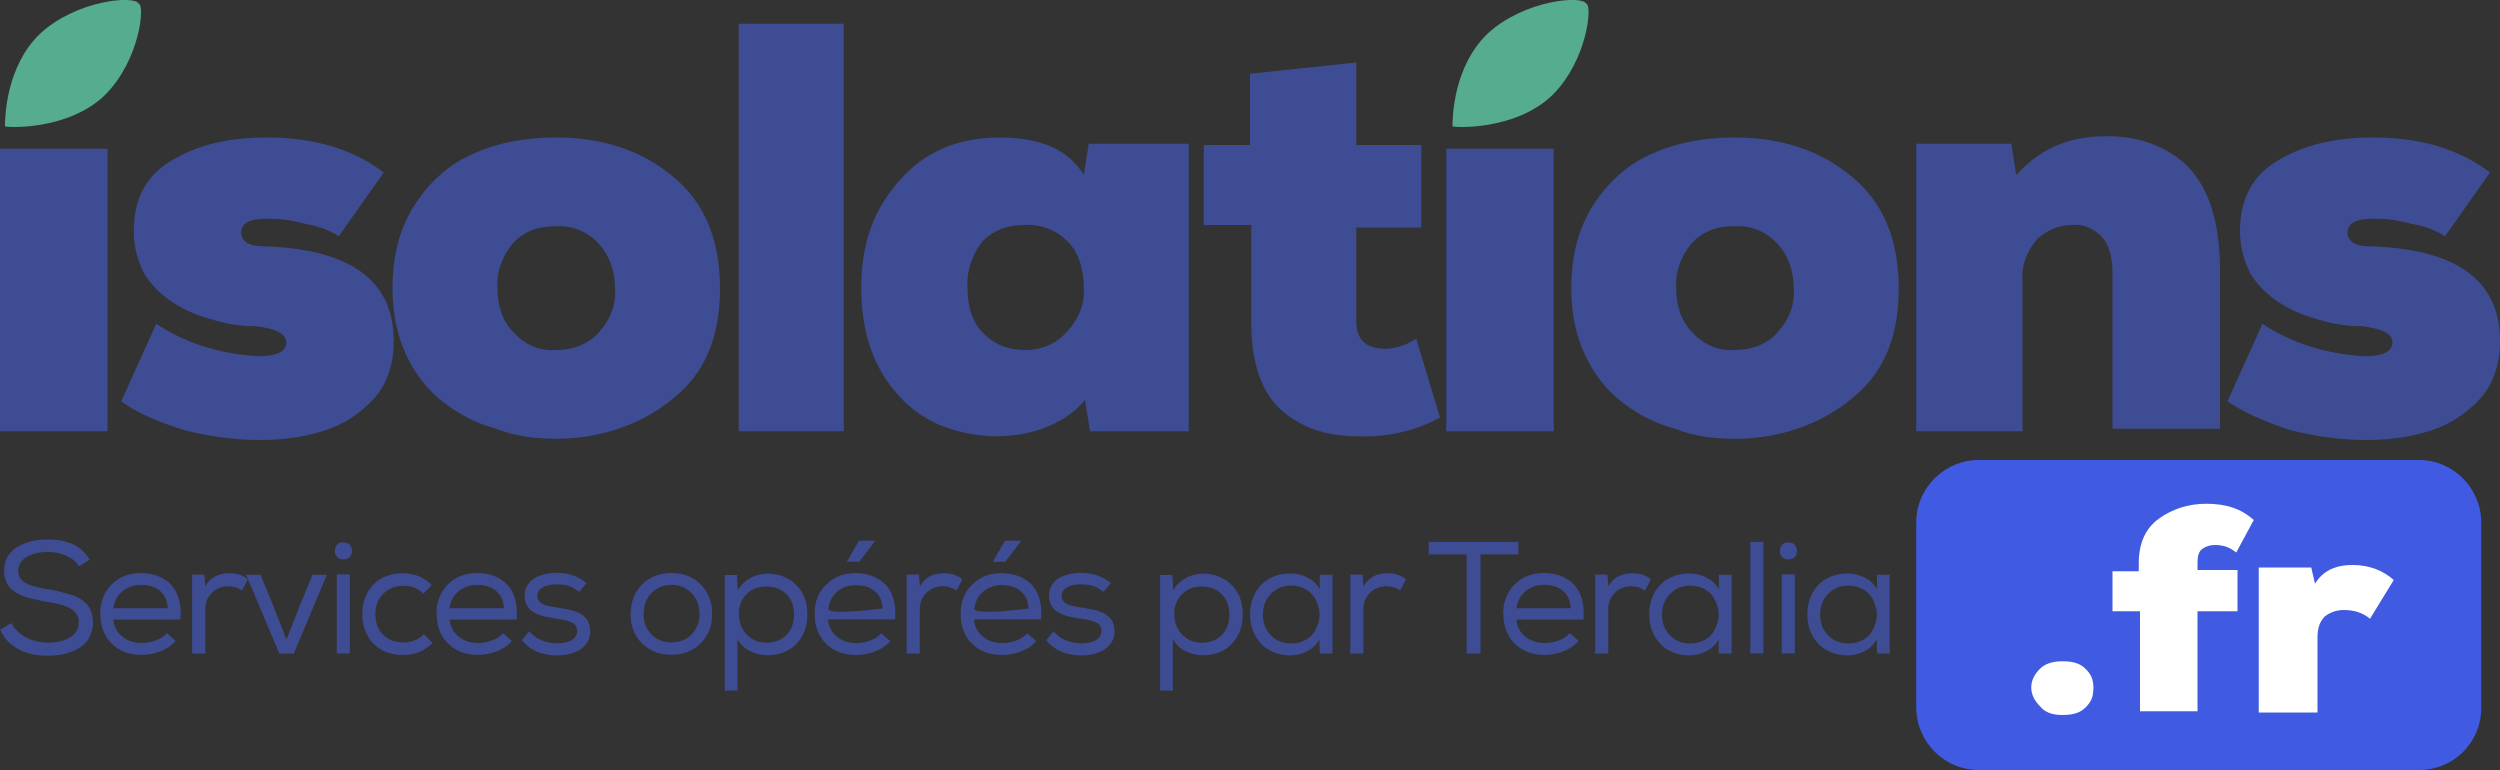
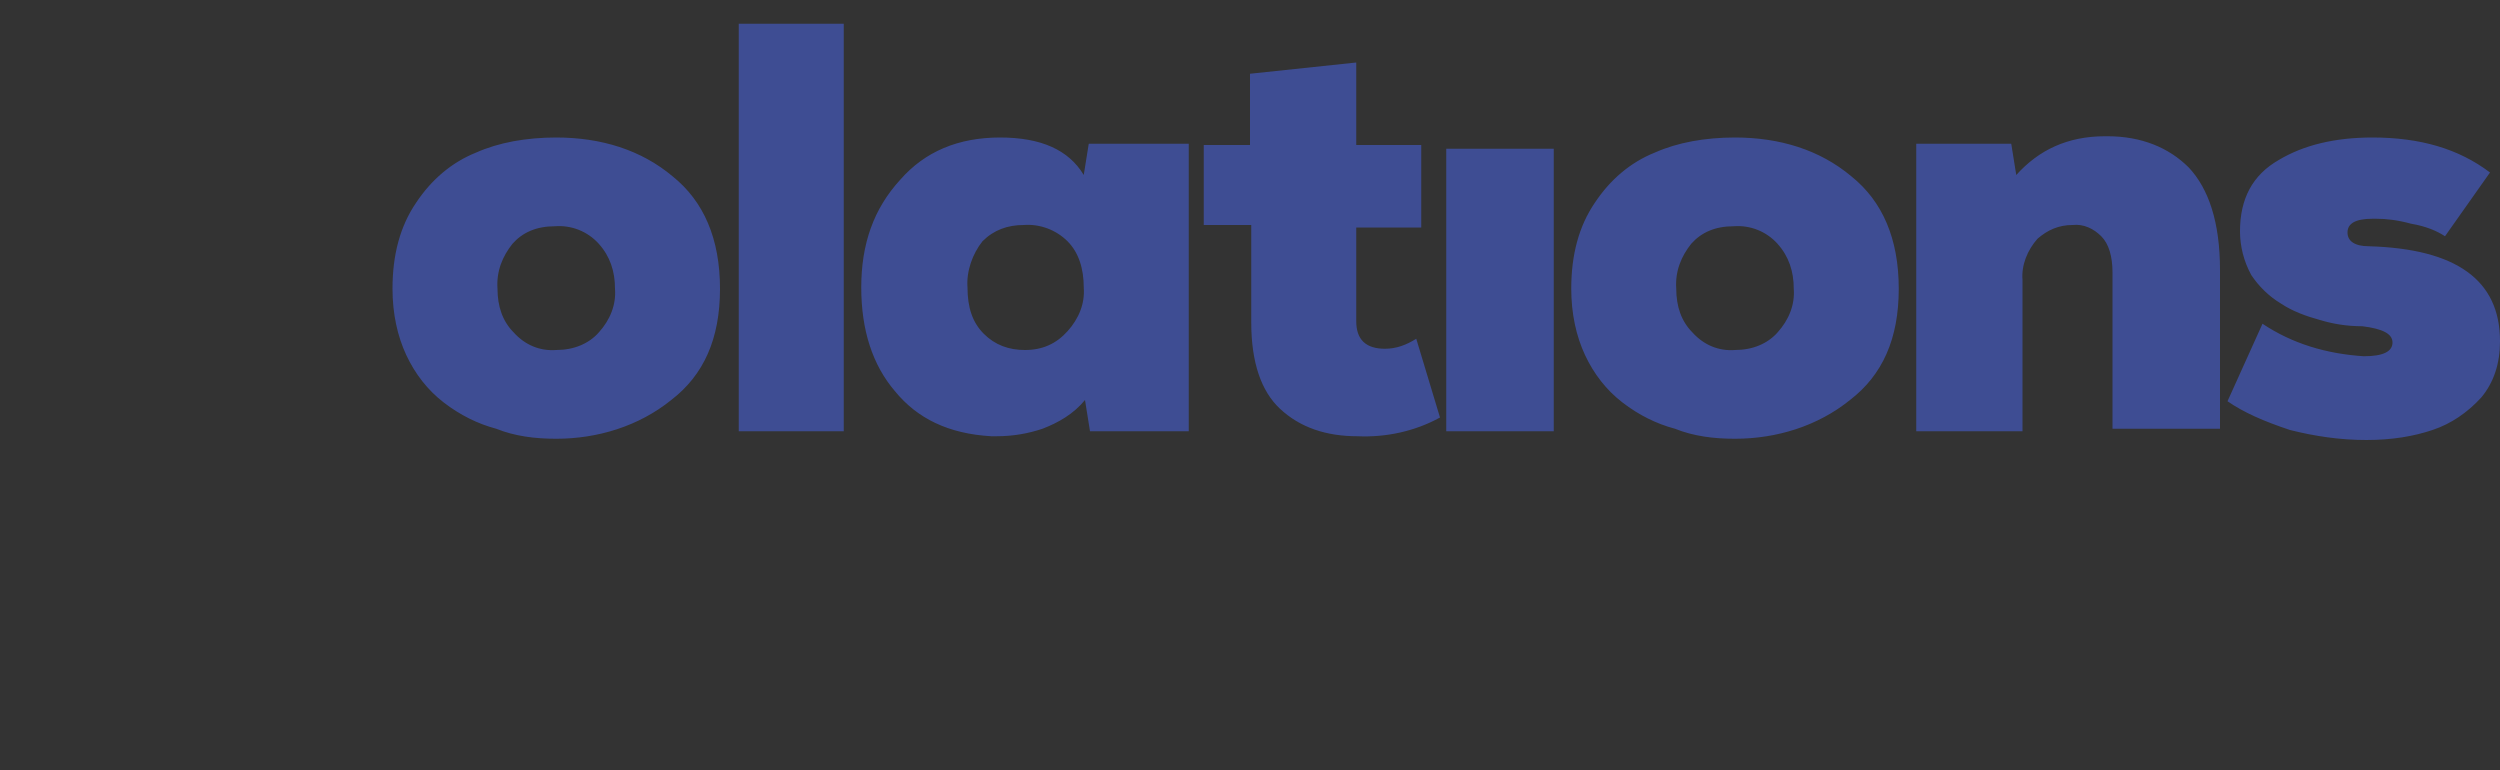
<svg xmlns="http://www.w3.org/2000/svg" id="Calque_1" data-name="Calque 1" viewBox="0 0 200 61.6">
  <rect x="0" y="0" width="200" height="61.6" fill="#333333" stroke="none" />
  <defs>
    <style>
      .cls-1 {
        fill: #55ac8f;
      }

      .cls-1, .cls-2, .cls-3, .cls-4 {
        stroke-width: 0px;
      }

      .cls-2 {
        fill: #3e4d93;
      }

      .cls-3 {
        fill: #405be2;
      }

      .cls-4 {
        fill: #fff;
      }
    </style>
  </defs>
-   <path class="cls-2" d="M0,11.9h8.6v22.6H0V11.9ZM9.7,32.1l2.8-6.2c2.4,1.6,5.1,2.4,8.1,2.6,1.6,0,2.3-.4,2.3-1.1s-.8-1.1-2.4-1.3c-1.3,0-2.4-.2-3.4-.5-1.1-.3-2.2-.7-3.1-1.3-1-.6-1.8-1.4-2.4-2.3-.6-1.1-.9-2.3-.9-3.5,0-2.6,1-4.5,3.1-5.7,2-1.2,4.5-1.8,7.5-1.8,3.8,0,6.9.9,9.4,2.8l-3.6,5.1c-.6-.4-1.5-.8-2.7-1-1.1-.3-2-.4-2.8-.4h-.3c-1.4,0-2,.4-2,1.1s.6,1.1,1.7,1.1c7,.2,10.5,2.7,10.5,7.6,0,1.8-.5,3.3-1.5,4.5-1.1,1.2-2.4,2.1-3.9,2.6s-3.2.8-5.3.8-4.1-.3-6.1-.8c-2.2-.7-3.8-1.4-5-2.3Z" />
-   <path class="cls-1" d="M126.9.3c.5.1.1,4.5-2.7,7.3-3,2.9-8,2.6-8,2.5,0-.8.1-4.8,2.8-7.4C121.9,0,126.6-.4,126.9.3ZM11.1.3c.5.1.1,4.5-2.7,7.3C5.4,10.5.4,10.2.4,10.1c0-.8.1-4.8,2.8-7.4C6.1,0,10.8-.4,11.1.3Z" />
  <path class="cls-2" d="M31.4,23.1c0-2.7.6-5,1.9-6.9,1.2-1.8,2.8-3.2,4.8-4,1.8-.8,4-1.2,6.4-1.2,3.6,0,6.8,1,9.3,3.1,2.5,2,3.8,5,3.8,9s-1.3,6.9-3.9,8.9c-2.6,2.1-5.9,3.1-9.2,3.1-1.7,0-3.3-.2-4.8-.8-1.5-.4-2.9-1.1-4.2-2.1s-2.3-2.3-3-3.8-1.1-3.3-1.1-5.3ZM39.8,23.1c0,1.4.4,2.6,1.3,3.5.9,1,2.1,1.5,3.4,1.4,1.4,0,2.6-.5,3.4-1.4.9-1,1.4-2.2,1.3-3.5,0-1.4-.4-2.6-1.3-3.6s-2.2-1.5-3.5-1.4c-1.5,0-2.6.5-3.4,1.4-.8,1-1.3,2.2-1.2,3.6ZM59.1,1.9h8.4v32.6h-8.4V1.9ZM68.9,23c0-3.5,1-6.3,3.1-8.6,2-2.3,4.7-3.4,8-3.4s5.5,1,6.7,3l.4-2.5h8v23h-7.9l-.4-2.5c-.9,1.1-2.1,1.8-3.4,2.3-1.2.4-2.4.6-3.7.6h-.4c-3.4-.2-5.9-1.4-7.7-3.6-1.8-2.1-2.7-4.9-2.7-8.3ZM77.4,23c0,1.6.4,2.8,1.3,3.7s2,1.3,3.3,1.3c1.4,0,2.5-.5,3.4-1.5s1.4-2.2,1.3-3.5c0-1.5-.4-2.8-1.3-3.7s-2.2-1.4-3.5-1.3c-1.3,0-2.4.4-3.3,1.3-.8,1-1.3,2.4-1.2,3.7ZM96.3,18.2v-6.6h3.7v-5.7l8.5-.9v6.6h5.2v6.6h-5.2v7.5c0,1.5.8,2.2,2.3,2.2.9,0,1.7-.3,2.5-.8l1.9,6.3c-2,1.1-4.3,1.6-6.6,1.5-2.5,0-4.6-.7-6.2-2.2-1.5-1.4-2.3-3.7-2.3-6.9v-7.8h-3.8v.2ZM115.7,11.9h8.6v22.6h-8.6V11.9ZM125.7,23.1c0-2.7.6-5,1.9-6.9,1.2-1.8,2.8-3.2,4.8-4,1.8-.8,4-1.2,6.4-1.2,3.6,0,6.8,1,9.3,3.1,2.5,2,3.8,5,3.8,9s-1.3,6.9-3.9,8.9c-2.6,2.1-5.9,3.1-9.2,3.1-1.7,0-3.3-.2-4.8-.8-1.5-.4-2.9-1.1-4.2-2.1s-2.3-2.3-3-3.8-1.1-3.3-1.1-5.3h0ZM134.1,23.1c0,1.4.4,2.6,1.3,3.5.9,1,2.1,1.5,3.4,1.4,1.4,0,2.6-.5,3.4-1.4.9-1,1.4-2.2,1.3-3.5,0-1.4-.4-2.6-1.3-3.6s-2.2-1.5-3.5-1.4c-1.5,0-2.6.5-3.4,1.4-.8,1-1.3,2.2-1.2,3.6ZM153.3,34.5V11.5h7.6l.4,2.5c1.8-2,4.1-3.1,7.1-3.1h.2c2.7,0,4.9.9,6.5,2.5,1.6,1.7,2.5,4.4,2.5,8.2v12.7h-8.6v-12.5c0-1.3-.3-2.3-.9-2.9s-1.4-1-2.3-.9c-1.1,0-2,.4-2.8,1.1-.8.9-1.3,2.1-1.2,3.3v12.1h-8.5ZM178.2,32.1l2.8-6.2c2.4,1.6,5.1,2.4,8.1,2.6,1.6,0,2.3-.4,2.3-1.1s-.8-1.1-2.4-1.3c-1.3,0-2.4-.2-3.4-.5-1.1-.3-2.2-.7-3.1-1.3-1-.6-1.8-1.4-2.4-2.3-.6-1.1-.9-2.3-.9-3.5,0-2.6,1-4.5,3.1-5.7,2-1.2,4.5-1.8,7.5-1.8,3.8,0,6.9.9,9.4,2.8l-3.6,5.1c-.6-.4-1.5-.8-2.7-1-1.1-.3-2-.4-2.8-.4h-.3c-1.4,0-2,.4-2,1.1s.6,1.1,1.7,1.1c7,.2,10.5,2.7,10.5,7.6,0,1.8-.5,3.3-1.5,4.5-1.1,1.2-2.4,2.1-3.9,2.6s-3.2.8-5.3.8-4.1-.3-6.1-.8c-2.1-.7-3.7-1.4-5-2.3h0Z" />
-   <path class="cls-3" d="M198.5,41.8c0-2.7-2.2-5-5-5h-35.2c-2.7,0-5,2.2-5,5v14.8c0,2.7,2.2,5,5,5h35.2c2.8,0,5-2.2,5-5v-14.8Z" />
-   <path class="cls-4" d="M163.2,56.5c-.4-.4-.7-.9-.7-1.5,0-.5.2-1,.7-1.5.4-.4,1-.6,1.8-.6.6,0,1.2.1,1.6.4s.7.7.8,1.1.1.8,0,1.3c-.1.4-.4.8-.8,1.1s-1,.4-1.6.4c-.8,0-1.4-.2-1.8-.7ZM169,49v-3.3h2.1v-.6c0-1.6.5-2.8,1.6-3.6s2.4-1.2,3.8-1.2c1.6,0,2.8.4,3.8,1.3l-1.4,2.6c-.5-.4-1-.6-1.7-.6-.4,0-.7.1-1,.3s-.4.6-.4,1.1v.6h3.2v3.3h-3.2v8h-4.6v-8h-2.2v.1ZM180.7,57v-11.6h4.2l.3,1.3c.6-1,1.6-1.5,3-1.5,1.3,0,2.4.4,3.3,1.2l-1.9,3.1c-.6-.5-1.3-.7-2.1-.7-.6,0-1.1.2-1.5.5-.4.4-.6.9-.6,1.7v6h-4.7Z" />
-   <path class="cls-2" d="M0,50.39l.91-.54c.27.51.68.89,1.21,1.16.53.27,1.09.4,1.67.4.23,0,.46,0,.68-.04s.45-.08.67-.16c.23-.08.43-.18.59-.3.17-.12.31-.28.41-.48.11-.2.16-.43.16-.7,0-.2-.05-.39-.14-.55-.1-.17-.23-.3-.38-.41s-.35-.21-.59-.3-.47-.15-.69-.19-.47-.09-.77-.14c-.27-.05-.51-.1-.71-.14s-.44-.09-.7-.16c-.27-.07-.49-.15-.67-.23s-.35-.18-.53-.31-.32-.26-.43-.41-.2-.33-.26-.54c-.07-.21-.1-.44-.1-.69v-.03c0-.35.07-.66.2-.94.14-.29.32-.53.55-.71.23-.19.49-.34.8-.47s.62-.22.93-.27.63-.08.96-.08c.36,0,.69.02.99.07.3.04.6.12.9.23s.58.28.84.5c.25.22.48.5.67.82l-.85.52c-.23-.37-.58-.65-1.03-.85-.46-.19-.95-.3-1.48-.3-.29,0-.58.03-.85.09s-.52.15-.75.27-.41.28-.55.48-.2.43-.2.69c0,.16.03.3.08.43s.14.24.25.34.23.18.36.25.3.14.51.19c.21.06.4.1.57.14s.37.07.61.11c.23.04.42.07.57.1s.34.08.58.15.43.12.58.16.32.09.5.17.34.16.46.25.24.2.37.32c.12.13.22.26.3.41.07.15.13.31.17.5s.07.39.07.61c0,.38-.08.73-.22,1.04s-.33.56-.57.76-.52.36-.84.49-.65.22-.98.28c-.33.05-.68.08-1.04.08-.55,0-1.06-.07-1.53-.2s-.91-.36-1.31-.67-.71-.71-.93-1.19h-.02ZM8.01,49.11c0-.95.31-1.74.92-2.35s1.39-.92,2.34-.92c.49,0,.94.08,1.34.23s.75.38,1.05.68c.29.3.51.69.65,1.17.1.34.14.71.14,1.11,0,.17,0,.35-.02.53h-5.36c.05.57.29,1.03.72,1.37s.95.51,1.56.51c.38,0,.75-.07,1.13-.21s.66-.33.87-.58l.7.63h-.01c-.3.36-.7.63-1.19.82s-1,.29-1.52.29c-.98,0-1.78-.3-2.39-.9s-.91-1.39-.91-2.38h-.02ZM9.06,48.66h4.36c-.02-.59-.23-1.05-.61-1.38s-.89-.49-1.52-.49c-.57,0-1.06.16-1.47.49s-.67.79-.75,1.38h-.01ZM15.37,52.27v-6.3h.98l.08.95c.37-.71,1.02-1.06,1.94-1.06h.06c.52,0,.99.16,1.4.48l-.47.9c-.33-.23-.69-.34-1.1-.34-.52,0-.96.18-1.31.52s-.53.79-.53,1.36v3.5h-1.05,0ZM19.69,45.98h1.15l1.01,2.46,1.07,2.73,1.06-2.71,1.02-2.48h1.15l-2.65,6.31h-1.15l-2.66-6.31ZM26.79,44.05c0-.17.05-.31.14-.43.1-.12.22-.2.35-.22.07,0,.13-.02.19,0,.07,0,.14,0,.21.02.13.03.25.1.34.22s.14.26.14.44-.05.31-.14.43c-.1.12-.21.2-.34.22-.07,0-.13.02-.2.02s-.14,0-.21-.02c-.13-.03-.25-.1-.34-.22s-.14-.26-.14-.44h0ZM26.94,52.27h1.05v-6.32h-1.05v6.32ZM29.44,50.89c-.3-.5-.45-1.09-.45-1.77s.15-1.27.44-1.77.68-.87,1.17-1.12,1.04-.37,1.66-.37c.88,0,1.64.31,2.28.94l-.66.69c-.44-.42-.97-.63-1.59-.63s-1.18.21-1.61.62-.65.96-.65,1.65.21,1.26.64,1.67c.43.4.96.6,1.6.6s1.21-.22,1.64-.66l.7.7h0c-.64.63-1.43.96-2.35.96-.61,0-1.16-.12-1.65-.37s-.88-.62-1.18-1.12l.02-.02ZM34.91,49.11c0-.95.31-1.74.92-2.35s1.39-.92,2.34-.92c.49,0,.94.08,1.34.23s.75.38,1.05.68c.29.3.51.69.65,1.17.1.34.14.71.14,1.11,0,.17,0,.35-.02.53h-5.36c.05.57.29,1.03.72,1.37s.95.51,1.56.51c.38,0,.75-.07,1.13-.21s.66-.33.87-.58l.7.63h0c-.3.36-.7.63-1.19.82s-1,.29-1.52.29c-.98,0-1.78-.3-2.39-.9s-.91-1.39-.91-2.38h-.02ZM35.95,48.66h4.36c-.02-.59-.23-1.05-.61-1.38s-.89-.49-1.52-.49c-.57,0-1.06.16-1.47.49s-.67.79-.75,1.38h0ZM41.74,51.23l.6-.73c.27.33.6.57,1,.73s.82.24,1.24.24c.19,0,.37-.02.54-.05s.34-.08.5-.15.29-.17.39-.3c.11-.14.16-.3.16-.49,0-.31-.14-.54-.42-.68-.29-.14-.71-.24-1.27-.31-.28-.05-.52-.09-.73-.13s-.44-.1-.67-.19-.43-.2-.58-.32-.28-.29-.38-.49-.15-.44-.15-.72c0-.31.07-.58.22-.82.15-.25.35-.44.6-.58s.52-.24.82-.31c.28-.07.57-.1.86-.1h.05c.97,0,1.77.28,2.4.83l-.6.69h0c-.26-.22-.53-.38-.81-.47s-.6-.13-.96-.13h-.07c-.42,0-.77.08-1.05.23-.29.16-.44.39-.44.68,0,.16.05.3.14.42.08.12.2.21.36.28s.32.12.49.14c.17.03.36.06.58.1.16.03.3.05.4.07s.23.04.4.07c.16.03.3.06.41.09s.24.08.38.13.26.11.36.18c.1.06.19.14.29.24.1.09.18.19.23.3.06.11.1.24.14.38.03.13.05.27.05.42v.05c0,.41-.14.76-.38,1.05s-.56.51-.95.64c-.39.14-.82.21-1.3.21-1.24,0-2.17-.4-2.81-1.19h-.03ZM50.45,49.13c0-.96.31-1.75.92-2.37.62-.61,1.39-.92,2.34-.92s1.74.31,2.35.92.91,1.4.91,2.37-.31,1.73-.92,2.34-1.4.91-2.35.91-1.73-.3-2.34-.91-.92-1.39-.92-2.34h0ZM51.49,49.13c0,.66.21,1.2.63,1.63.42.42.95.63,1.59.63s1.19-.21,1.61-.63.63-.97.64-1.63c0-.69-.21-1.25-.64-1.69-.43-.43-.96-.65-1.6-.65s-1.18.22-1.6.65-.63,1-.63,1.69ZM57.98,55.24v-9.24h.98l.06,1.22c.25-.42.59-.74,1.02-.98s.9-.35,1.41-.35c.92.02,1.67.33,2.26.92s.88,1.37.88,2.33-.3,1.78-.89,2.38-1.36.9-2.31.9c-.48,0-.94-.11-1.38-.33s-.78-.54-1.01-.96v4.11h-1.02ZM59.12,49.16c0,.64.21,1.18.62,1.61.42.43.94.65,1.57.65s1.18-.2,1.59-.61c.42-.41.62-.96.62-1.65s-.21-1.23-.62-1.64c-.41-.4-.94-.6-1.6-.6s-1.18.21-1.59.63-.61.96-.61,1.61h.02ZM66.1,46.77c.61-.61,1.38-.92,2.32-.92.49,0,.95.08,1.35.23.41.15.76.38,1.06.68s.52.69.65,1.17c.14.48.18,1.03.12,1.64v-.02h-5.36c.05.58.29,1.04.71,1.38s.94.52,1.55.52c.38,0,.76-.07,1.13-.21s.67-.33.87-.58l.72.63c-.31.36-.71.63-1.21.82s-1.01.29-1.53.29c-.98,0-1.78-.3-2.39-.9s-.92-1.39-.92-2.38.3-1.74.92-2.35h0ZM70.6,48.69c-.02-.6-.23-1.07-.61-1.39s-.89-.49-1.52-.49c-.57,0-1.05.16-1.46.49s-.66.79-.74,1.38,4.34,0,4.34,0h-.01ZM68.74,44.94l1.27-1.66v-.02h-1.29l-.94,1.62v.06h.96ZM72.53,52.27v-6.3h.98l.08.95c.37-.71,1.02-1.06,1.94-1.06h.06c.52,0,.99.16,1.4.48l-.47.9c-.33-.23-.69-.34-1.1-.34-.52,0-.96.18-1.31.52s-.53.79-.53,1.36v3.5h-1.05ZM77.78,46.77c.61-.61,1.38-.92,2.32-.92.49,0,.95.08,1.35.23.41.15.76.38,1.06.68s.52.69.65,1.17c.14.48.18,1.03.12,1.64v-.02h-5.36c.05.58.29,1.04.71,1.38s.94.52,1.55.52c.38,0,.76-.07,1.13-.21s.67-.33.87-.58l.72.63c-.31.36-.71.63-1.21.82s-1.01.29-1.53.29c-.98,0-1.78-.3-2.39-.9s-.92-1.39-.92-2.38.3-1.74.92-2.35h0ZM82.28,48.69c-.02-.6-.23-1.07-.61-1.39s-.89-.49-1.52-.49c-.57,0-1.05.16-1.46.49s-.66.79-.74,1.38,4.34,0,4.34,0h-.01ZM80.42,44.94l1.27-1.66v-.02h-1.29l-.94,1.62v.06h.96ZM83.69,51.23l.6-.73c.27.33.6.57,1,.73s.82.24,1.24.24c.19,0,.37-.02.54-.05s.34-.08.5-.15.29-.17.39-.3c.11-.14.16-.3.16-.49,0-.31-.14-.54-.42-.68-.29-.14-.71-.24-1.27-.31-.28-.05-.52-.09-.73-.13s-.44-.1-.67-.19-.43-.2-.58-.32-.28-.29-.38-.49-.15-.44-.15-.72c0-.31.07-.58.22-.82.15-.25.35-.44.6-.58s.52-.24.82-.31c.28-.07.57-.1.86-.1h.05c.97,0,1.77.28,2.4.83l-.6.69h-.01c-.26-.22-.53-.38-.81-.47s-.6-.13-.96-.13h-.07c-.42,0-.77.08-1.05.23-.29.16-.44.39-.44.68,0,.16.05.3.14.42.08.12.2.21.36.28s.32.12.49.14c.17.03.36.06.58.1.16.03.3.05.4.07s.23.04.4.07c.16.03.3.06.41.09s.24.08.38.13.26.11.36.18c.1.06.19.14.29.24.1.09.18.19.23.3.06.11.1.24.14.38.03.13.05.27.05.42v.05c0,.41-.14.76-.38,1.05s-.56.51-.95.64c-.39.14-.82.21-1.3.21-1.24,0-2.17-.4-2.81-1.19h-.03ZM92.81,55.24v-9.24h.98l.06,1.22c.25-.42.59-.74,1.02-.98s.9-.35,1.41-.35c.92.02,1.67.33,2.26.92s.88,1.37.88,2.33-.3,1.78-.89,2.38-1.36.9-2.31.9c-.48,0-.94-.11-1.38-.33s-.78-.54-1.01-.96v4.11h-1.02ZM93.95,49.16c0,.64.21,1.18.62,1.61.42.43.94.65,1.57.65s1.18-.2,1.59-.61c.42-.41.62-.96.62-1.65s-.21-1.23-.62-1.64c-.41-.4-.94-.6-1.6-.6s-1.18.21-1.59.63-.61.96-.61,1.61h.02ZM100.01,49.13c0-.66.15-1.25.44-1.75s.68-.88,1.17-1.13c.48-.25,1.01-.37,1.6-.37h.03c.49,0,.94.11,1.36.33s.75.53.97.92v-1.15h1.02v6.3h-1l-.02.02-.02-1.14c-.24.41-.57.73-.99.94s-.87.33-1.33.33c-.61,0-1.15-.13-1.64-.39s-.87-.64-1.16-1.15-.43-1.09-.43-1.76ZM101.68,47.51c-.43.42-.65.97-.65,1.66s.22,1.24.65,1.67.97.64,1.61.64c.41,0,.79-.09,1.11-.26.33-.17.58-.39.74-.66s.29-.57.37-.9c.08-.33.08-.66,0-.99-.08-.33-.2-.63-.37-.9-.18-.28-.44-.51-.74-.66-.33-.17-.7-.26-1.11-.26h-.01c-.64,0-1.17.22-1.61.65h.01ZM108.02,52.27v-6.3h.98l.08.95c.37-.71,1.02-1.06,1.94-1.06h.06c.52,0,.99.16,1.4.48l-.47.9c-.33-.23-.69-.34-1.1-.34-.52,0-.96.18-1.31.52s-.53.79-.53,1.36v3.5h-1.05ZM114.3,44.35v-1h7.17v1h-3.03v7.93h-1.11v-7.93h-3.03ZM120.25,49.11c0-.95.31-1.74.92-2.35s1.39-.92,2.34-.92c.49,0,.94.08,1.34.23s.75.38,1.05.68c.29.3.51.69.65,1.17.1.34.14.71.14,1.11,0,.17,0,.35-.02.53h-5.36c.05.57.29,1.03.72,1.37s.95.51,1.56.51c.38,0,.75-.07,1.13-.21s.66-.33.87-.58l.7.63h-.01c-.3.36-.7.63-1.19.82s-1,.29-1.52.29c-.98,0-1.78-.3-2.39-.9s-.91-1.39-.91-2.38h-.02ZM121.3,48.66h4.36c-.02-.59-.23-1.05-.61-1.38s-.89-.49-1.52-.49c-.57,0-1.06.16-1.47.49s-.67.79-.75,1.38h-.01ZM127.61,52.27v-6.3h.98l.08.95c.37-.71,1.02-1.06,1.94-1.06h.06c.52,0,.99.16,1.4.48l-.47.9c-.33-.23-.69-.34-1.1-.34-.52,0-.96.18-1.31.52s-.53.79-.53,1.36v3.5h-1.05,0ZM131.94,49.13c0-.66.15-1.25.44-1.75s.68-.88,1.17-1.13c.48-.25,1.01-.37,1.6-.37h.03c.49,0,.94.11,1.36.33s.75.53.97.92v-1.15h1.02v6.3h-1l-.02.02-.02-1.14c-.24.41-.57.73-.99.94s-.87.33-1.33.33c-.61,0-1.15-.13-1.64-.39s-.87-.64-1.16-1.15-.43-1.09-.43-1.76ZM133.61,47.51c-.43.42-.65.97-.65,1.66s.22,1.24.65,1.67.97.64,1.61.64c.41,0,.79-.09,1.11-.26.33-.17.58-.39.74-.66s.29-.57.37-.9c.08-.33.08-.66,0-.99-.08-.33-.2-.63-.37-.9-.18-.28-.44-.51-.74-.66-.33-.17-.7-.26-1.11-.26h0c-.64,0-1.17.22-1.61.65h0ZM140.02,52.27v-8.92h1.05v8.92h-1.05ZM142.39,44.05c0-.17.05-.31.14-.43.1-.12.22-.2.35-.22.07,0,.13-.02.19,0,.07,0,.14,0,.21.02.13.03.25.1.34.22s.14.26.14.44-.05.31-.14.43c-.1.12-.21.2-.34.22-.07,0-.13.02-.2.02s-.14,0-.21-.02c-.13-.03-.25-.1-.34-.22s-.14-.26-.14-.44h0ZM142.54,52.27h1.05v-6.32h-1.05v6.32ZM144.59,49.13c0-.66.15-1.25.44-1.75s.68-.88,1.17-1.13c.48-.25,1.01-.37,1.6-.37h.03c.49,0,.94.11,1.36.33s.75.53.97.92v-1.15h1.02v6.3h-1l-.02.02-.02-1.14c-.24.41-.57.73-.99.94s-.87.33-1.33.33c-.61,0-1.15-.13-1.64-.39s-.87-.64-1.16-1.15-.43-1.09-.43-1.76ZM146.26,47.51c-.43.42-.65.97-.65,1.66s.22,1.24.65,1.67.97.64,1.61.64c.41,0,.79-.09,1.11-.26.33-.17.58-.39.74-.66s.29-.57.37-.9c.08-.33.08-.66,0-.99-.08-.33-.2-.63-.37-.9-.18-.28-.44-.51-.74-.66-.33-.17-.7-.26-1.11-.26h0c-.64,0-1.17.22-1.61.65h0Z" />
</svg>